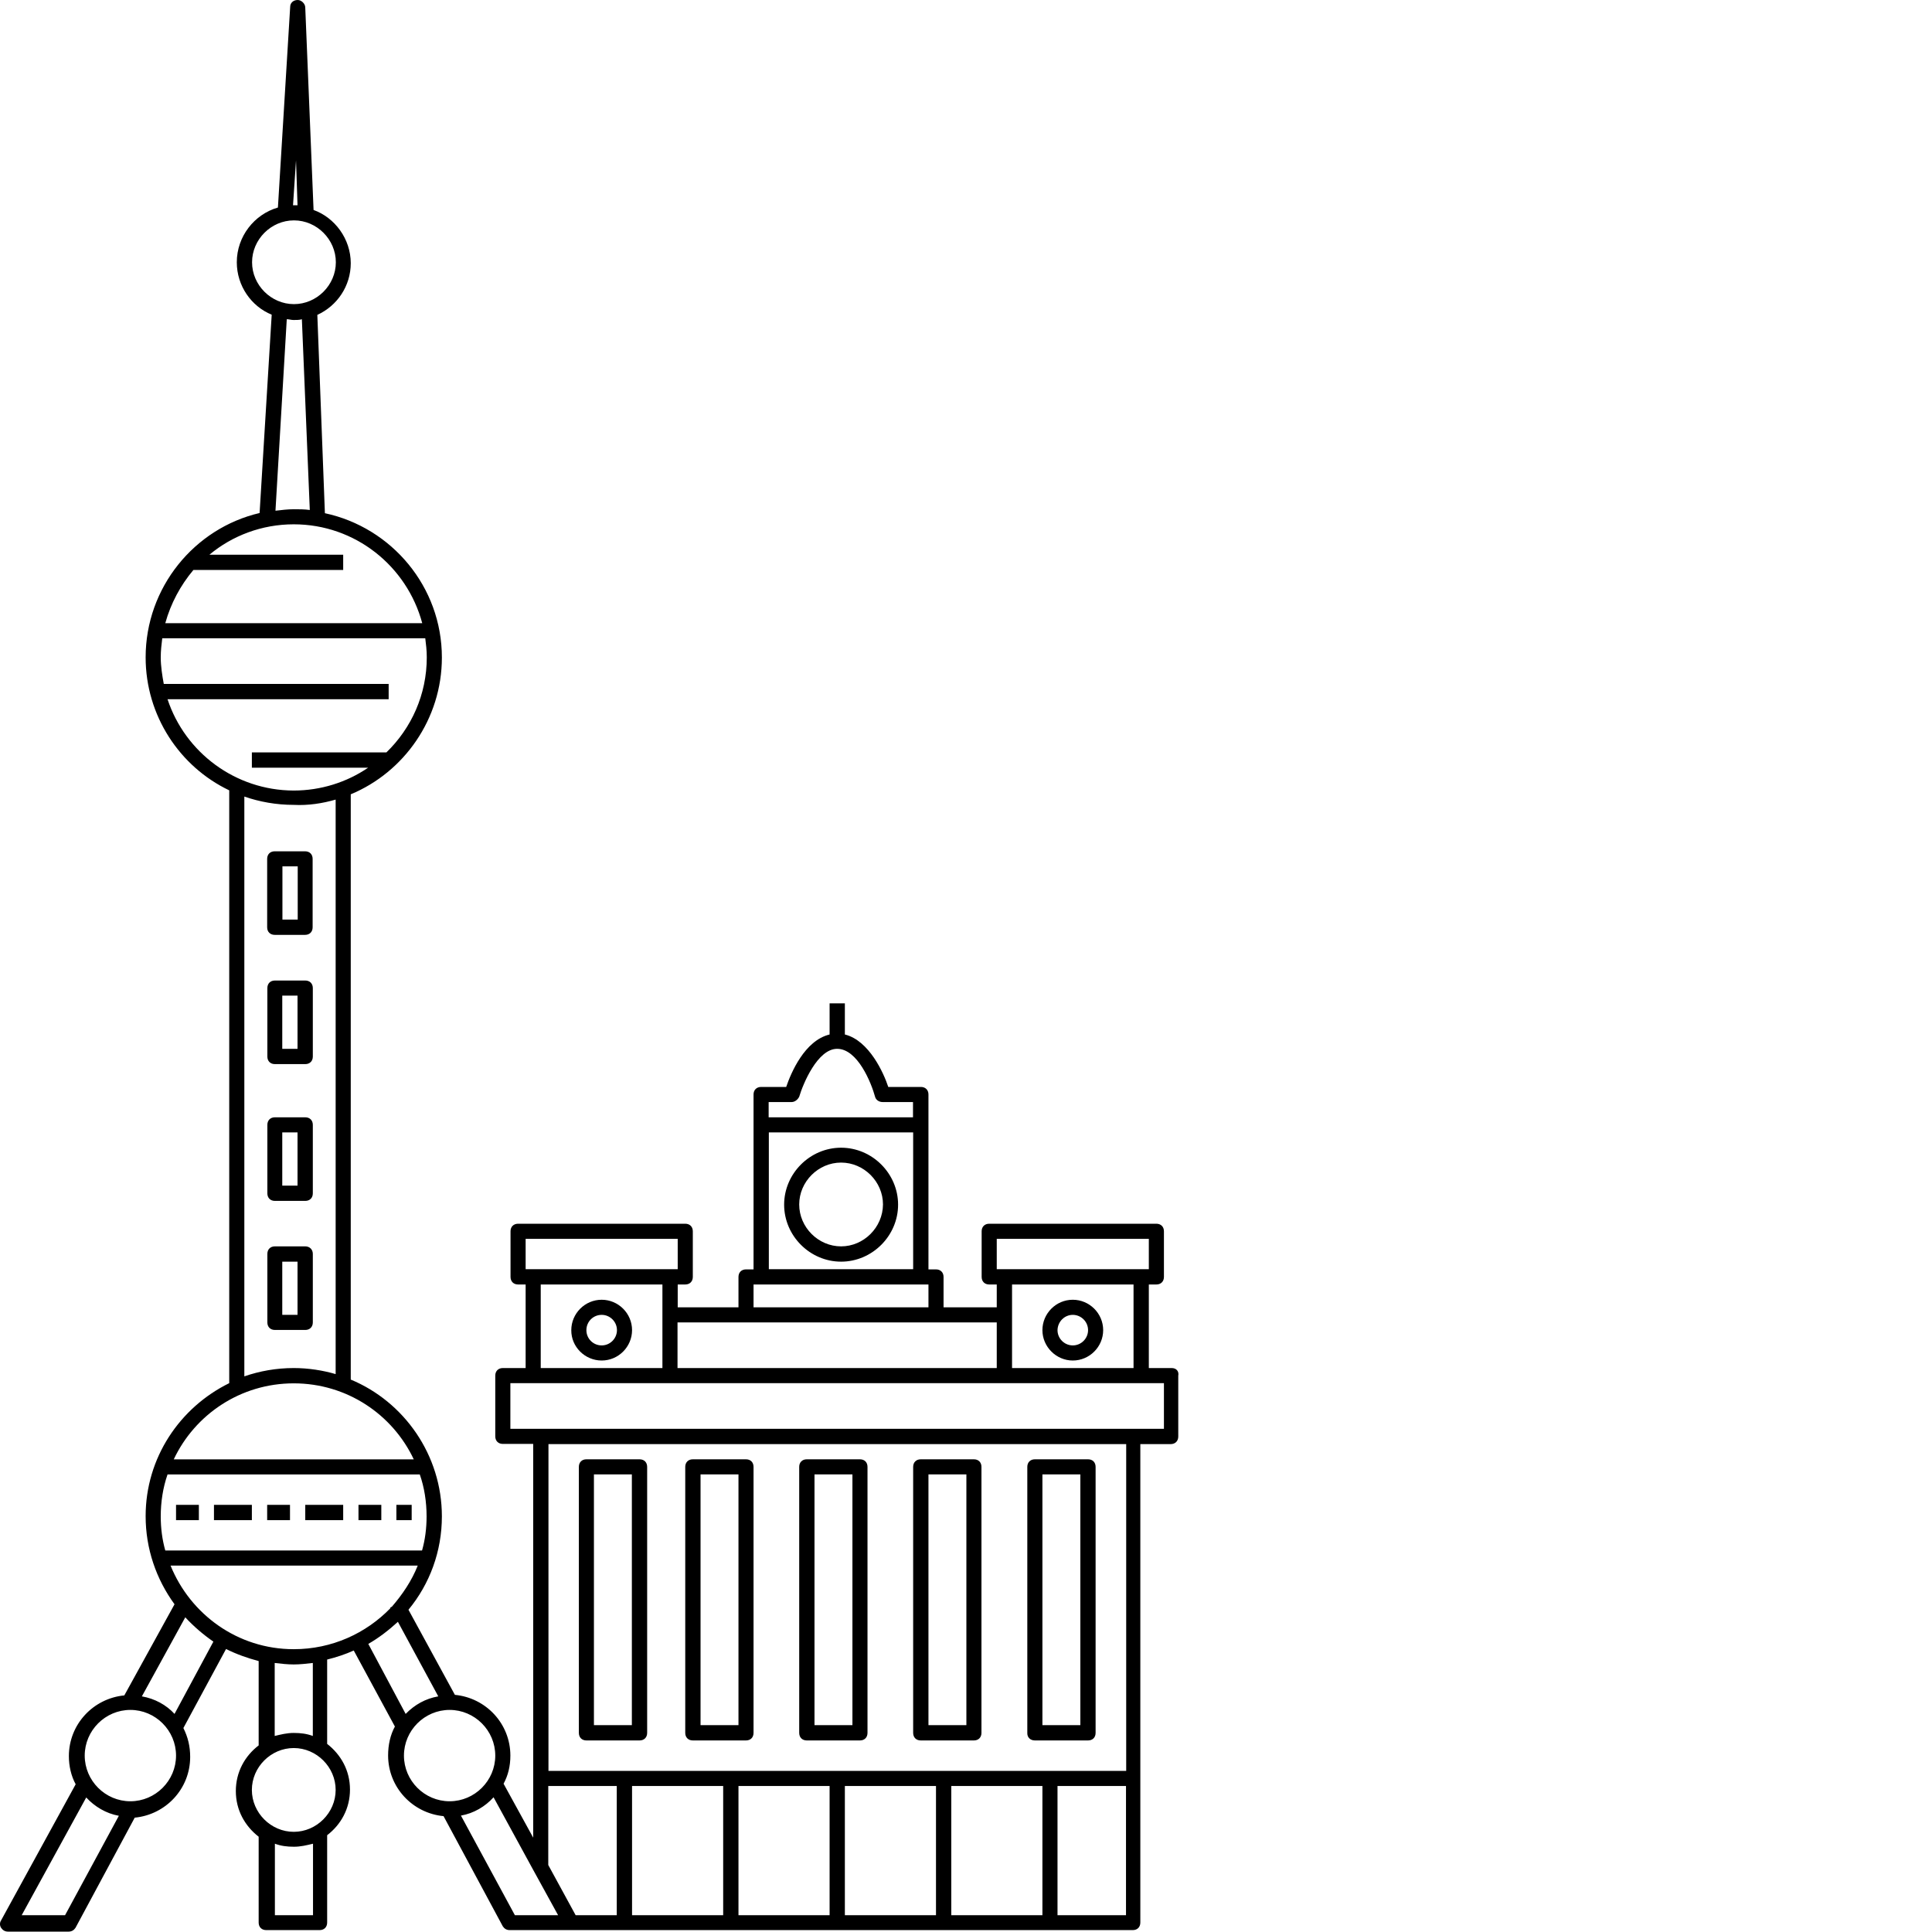
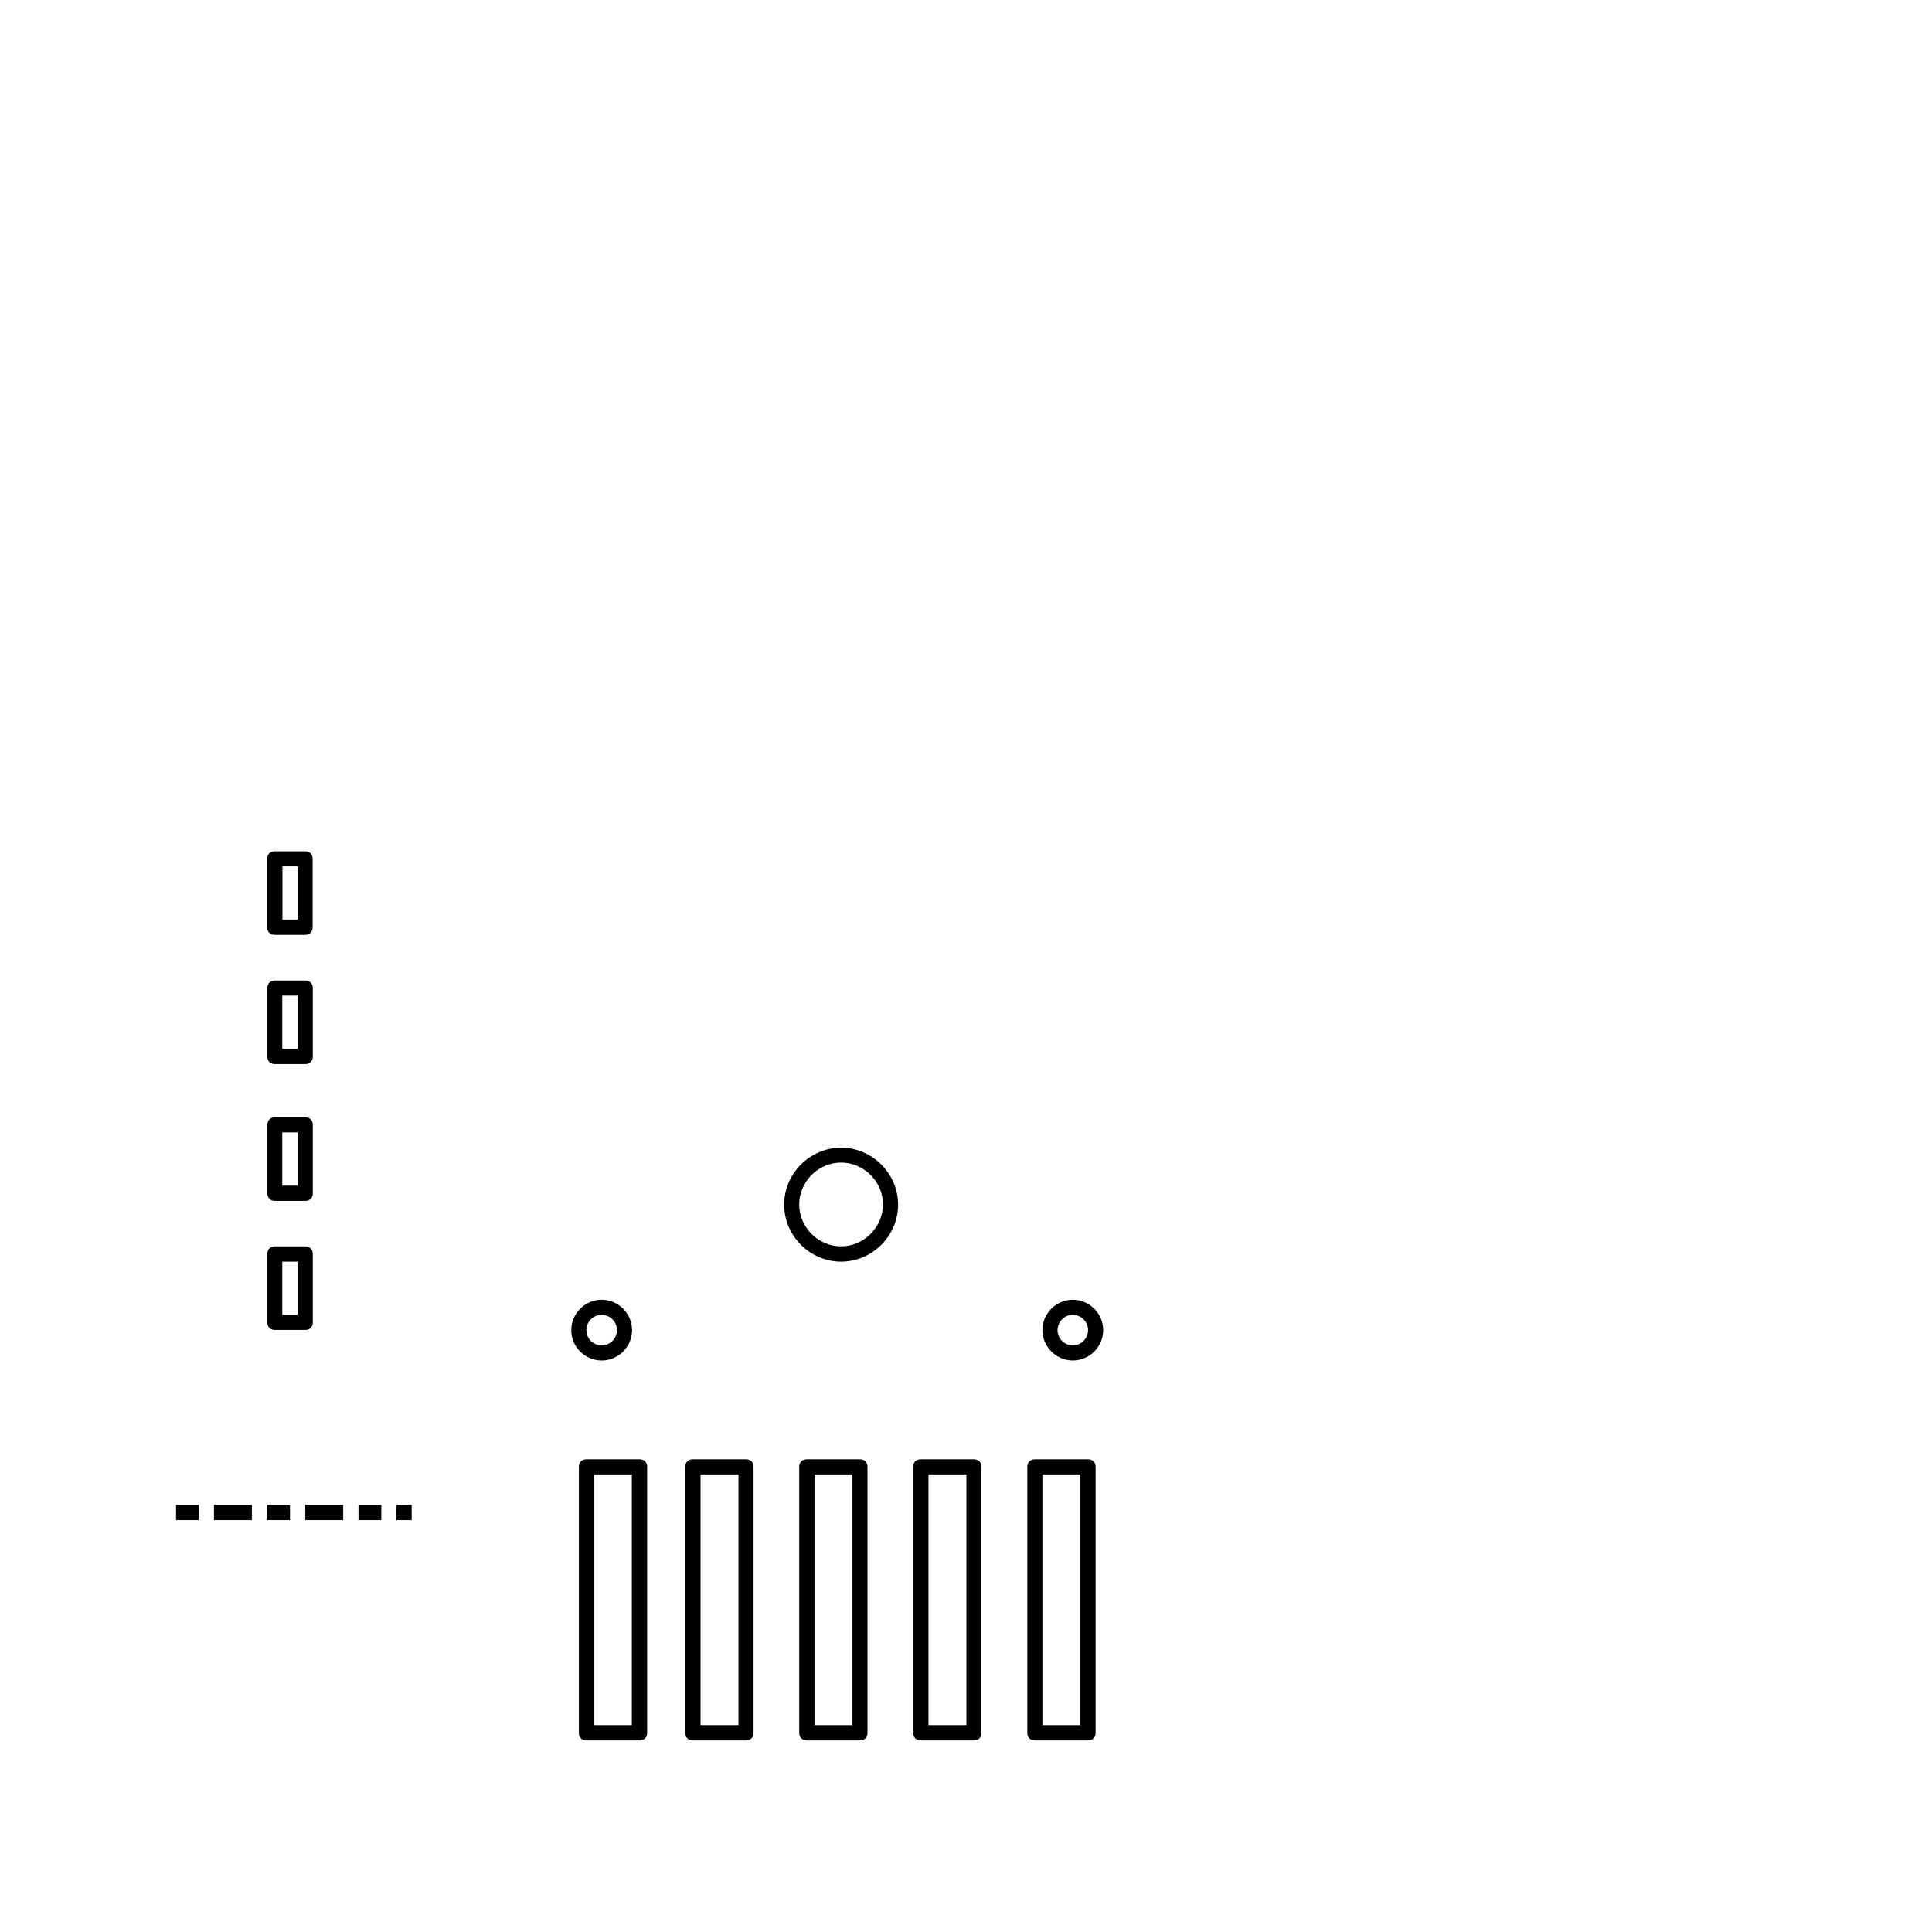
<svg xmlns="http://www.w3.org/2000/svg" width="60" height="60" viewBox="0 0 60 60" fill="none">
  <path d="M8.297 26.672V28.799C8.297 28.939 8.391 29.033 8.531 29.033H9.475C9.615 29.033 9.709 28.939 9.709 28.799V26.672C9.709 26.531 9.615 26.438 9.475 26.438H8.531C8.391 26.438 8.297 26.531 8.297 26.672ZM8.771 26.906H9.246V28.559H8.771V26.906ZM9.48 30.451H8.537C8.396 30.451 8.303 30.545 8.303 30.686V32.812C8.303 32.953 8.396 33.047 8.537 33.047H9.48C9.621 33.047 9.715 32.953 9.715 32.812V30.686C9.715 30.545 9.621 30.451 9.48 30.451ZM9.24 32.572H8.766V30.92H9.24V32.572ZM9.48 34.699H8.537C8.396 34.699 8.303 34.793 8.303 34.934V37.06C8.303 37.201 8.396 37.295 8.537 37.295H9.48C9.621 37.295 9.715 37.201 9.715 37.06V34.934C9.715 34.793 9.621 34.699 9.48 34.699ZM9.24 36.82H8.766V35.168H9.24V36.82ZM9.48 38.707H8.537C8.396 38.707 8.303 38.801 8.303 38.941V41.068C8.303 41.209 8.396 41.303 8.537 41.303H9.48C9.621 41.303 9.715 41.209 9.715 41.068V38.941C9.715 38.807 9.621 38.707 9.48 38.707ZM9.24 40.834H8.766V39.182H9.24V40.834ZM5.467 46.734H6.176V47.209H5.467V46.734ZM6.645 46.734H7.822V47.209H6.645V46.734ZM8.297 46.734H9.006V47.209H8.297V46.734ZM9.48 46.734H10.658V47.209H9.48V46.734ZM11.133 46.734H11.842V47.209H11.133V46.734ZM12.31 46.734H12.785V47.209H12.31V46.734ZM18.686 42.252C19.207 42.252 19.629 41.824 19.629 41.309C19.629 40.787 19.201 40.365 18.686 40.365C18.164 40.365 17.742 40.793 17.742 41.309C17.736 41.824 18.164 42.252 18.686 42.252ZM18.686 40.834C18.943 40.834 19.16 41.045 19.16 41.309C19.16 41.566 18.949 41.783 18.686 41.783C18.422 41.783 18.211 41.572 18.211 41.309C18.211 41.045 18.422 40.834 18.686 40.834ZM33.316 42.252C33.838 42.252 34.26 41.824 34.26 41.309C34.26 40.787 33.832 40.365 33.316 40.365C32.795 40.365 32.373 40.793 32.373 41.309C32.373 41.824 32.801 42.252 33.316 42.252ZM33.316 40.834C33.574 40.834 33.791 41.045 33.791 41.309C33.791 41.566 33.58 41.783 33.316 41.783C33.059 41.783 32.842 41.572 32.842 41.309C32.848 41.045 33.059 40.834 33.316 40.834ZM26.121 35.643C25.154 35.643 24.352 36.445 24.352 37.412C24.352 38.379 25.154 39.182 26.121 39.182C27.088 39.182 27.891 38.379 27.891 37.412C27.891 36.445 27.088 35.643 26.121 35.643ZM26.121 38.707C25.412 38.707 24.82 38.115 24.82 37.406C24.82 36.697 25.412 36.105 26.121 36.105C26.83 36.105 27.422 36.697 27.422 37.406C27.416 38.121 26.824 38.707 26.121 38.707Z" fill="black" />
-   <path d="M36.387 42.486H35.678V39.891H35.912C36.053 39.891 36.147 39.797 36.147 39.656V38.238C36.147 38.098 36.053 38.004 35.912 38.004H30.721C30.58 38.004 30.486 38.098 30.486 38.238V39.656C30.486 39.797 30.58 39.891 30.721 39.891H30.955V40.6H29.303V39.656C29.303 39.516 29.209 39.422 29.068 39.422H28.834V33.99C28.834 33.85 28.74 33.756 28.6 33.756H27.586C27.445 33.328 26.994 32.315 26.238 32.127V31.16H25.764V32.127C24.984 32.315 24.562 33.328 24.416 33.756H23.637C23.496 33.756 23.402 33.85 23.402 33.99V39.422H23.168C23.027 39.422 22.934 39.516 22.934 39.656V40.6H21.047V39.891H21.281C21.422 39.891 21.516 39.797 21.516 39.656V38.238C21.516 38.098 21.422 38.004 21.281 38.004H16.09C15.949 38.004 15.855 38.098 15.855 38.238V39.656C15.855 39.797 15.949 39.891 16.09 39.891H16.324V42.486H15.615C15.475 42.486 15.381 42.58 15.381 42.721V44.607C15.381 44.748 15.475 44.842 15.615 44.842H16.559V57.07L15.639 55.395C15.779 55.137 15.85 54.85 15.85 54.522C15.85 53.531 15.094 52.728 14.127 52.635L12.685 49.992C13.348 49.19 13.723 48.176 13.723 47.092C13.723 45.182 12.545 43.529 10.893 42.844V24.668C12.545 23.982 13.723 22.33 13.723 20.42C13.723 18.223 12.164 16.383 10.09 15.938L9.855 9.779C10.471 9.498 10.893 8.883 10.893 8.174C10.893 7.418 10.395 6.756 9.738 6.521L9.48 0.234C9.48 0.117 9.363 0 9.246 0C9.105 0 9.012 0.094 9.012 0.211L8.631 6.445C7.898 6.656 7.354 7.342 7.354 8.145C7.354 8.877 7.805 9.516 8.438 9.773L8.062 15.932C6.035 16.406 4.523 18.246 4.523 20.414C4.523 22.23 5.584 23.812 7.119 24.545V42.955C5.584 43.711 4.523 45.27 4.523 47.086C4.523 48.1 4.852 49.043 5.42 49.822L3.861 52.652C2.895 52.746 2.139 53.549 2.139 54.539C2.139 54.844 2.209 55.154 2.35 55.412L0.035 59.637C-0.012 59.707 -0.012 59.801 0.035 59.871C0.082 59.941 0.152 59.988 0.246 59.988H2.133C2.227 59.988 2.297 59.941 2.344 59.871L4.184 56.449C5.15 56.355 5.906 55.553 5.906 54.562C5.906 54.234 5.836 53.947 5.695 53.666L7.02 51.211C7.348 51.375 7.682 51.492 8.033 51.586V54.205C7.605 54.533 7.324 55.031 7.324 55.623C7.324 56.215 7.605 56.707 8.033 57.041V59.707C8.033 59.848 8.127 59.941 8.268 59.941H9.926C10.066 59.941 10.16 59.848 10.16 59.707V56.994C10.588 56.666 10.869 56.168 10.869 55.576C10.869 54.984 10.588 54.492 10.16 54.158V51.539C10.441 51.469 10.729 51.375 10.986 51.258L12.264 53.619C12.123 53.877 12.053 54.188 12.053 54.516C12.053 55.506 12.809 56.309 13.775 56.402L15.615 59.824C15.662 59.895 15.732 59.941 15.826 59.941H35.18C35.32 59.941 35.414 59.848 35.414 59.707V44.848H36.357C36.498 44.848 36.592 44.754 36.592 44.613V42.727C36.621 42.58 36.527 42.486 36.387 42.486ZM30.955 38.473H35.678V39.416H30.955V38.473ZM35.203 39.891V42.486H31.43V39.891H35.203ZM23.877 34.225H24.586C24.68 34.225 24.773 34.154 24.82 34.06C24.938 33.662 25.389 32.572 25.998 32.572C26.637 32.572 27.059 33.633 27.176 34.06C27.199 34.154 27.293 34.225 27.41 34.225H28.354V34.699H23.871V34.225H23.877ZM23.877 35.168H28.359V39.416H23.877V35.168ZM23.402 39.891H28.834V40.6H23.402V39.891ZM23.168 41.068H30.955V42.486H21.041V41.068H23.168ZM16.324 38.473H21.047V39.416H16.324V38.473ZM20.572 39.891V42.486H16.793V39.891H20.572ZM9.193 4.98L9.24 6.375H9.1L9.193 4.98ZM7.828 8.145C7.828 7.436 8.42 6.844 9.129 6.844C9.838 6.844 10.43 7.436 10.43 8.145C10.43 8.854 9.838 9.445 9.129 9.445C8.42 9.445 7.828 8.854 7.828 8.145ZM9.621 15.838C9.457 15.815 9.293 15.815 9.123 15.815C8.936 15.815 8.748 15.838 8.555 15.861L8.906 9.914C8.977 9.914 9.047 9.938 9.117 9.938C9.211 9.938 9.305 9.938 9.375 9.914L9.621 15.838ZM6.006 17.701H10.658V17.227H6.504C7.213 16.635 8.133 16.283 9.123 16.283C11.033 16.283 12.639 17.584 13.113 19.354H5.133C5.303 18.738 5.607 18.176 6.006 17.701ZM5.203 21.715H12.07V21.24H5.086C5.039 20.982 4.992 20.695 4.992 20.414C4.992 20.203 5.016 20.01 5.039 19.822H13.207C13.23 20.01 13.254 20.197 13.254 20.414C13.254 21.568 12.779 22.611 12 23.367H7.822V23.842H11.432C10.77 24.293 9.967 24.551 9.117 24.551C7.307 24.545 5.748 23.367 5.203 21.715ZM10.424 24.832V42.674C10.025 42.557 9.574 42.486 9.123 42.486C8.578 42.486 8.062 42.58 7.588 42.744V24.738C8.062 24.902 8.578 24.996 9.123 24.996C9.574 25.02 10.02 24.949 10.424 24.832ZM9.123 42.961C10.775 42.961 12.193 43.928 12.85 45.322H5.396C6.053 43.928 7.471 42.961 9.123 42.961ZM4.992 47.092C4.992 46.641 5.062 46.195 5.203 45.791H13.037C13.178 46.19 13.248 46.641 13.248 47.092C13.248 47.467 13.201 47.824 13.107 48.152H5.133C5.039 47.818 4.992 47.467 4.992 47.092ZM2.021 59.478H0.674L2.678 55.822C2.936 56.103 3.293 56.32 3.691 56.391L2.021 59.478ZM4.049 55.94C3.27 55.94 2.631 55.301 2.631 54.522C2.631 53.742 3.27 53.103 4.049 53.103C4.828 53.103 5.467 53.742 5.467 54.522C5.467 55.301 4.828 55.94 4.049 55.94ZM5.42 53.227C5.162 52.945 4.805 52.752 4.406 52.682L5.754 50.227C6.012 50.508 6.322 50.772 6.627 50.982L5.42 53.227ZM9.715 59.478H8.537V57.258C8.725 57.328 8.912 57.352 9.129 57.352C9.34 57.352 9.527 57.305 9.721 57.258V59.478H9.715ZM10.424 55.588C10.424 56.297 9.832 56.889 9.123 56.889C8.414 56.889 7.822 56.297 7.822 55.588C7.822 54.879 8.414 54.287 9.123 54.287C9.832 54.287 10.424 54.879 10.424 55.588ZM8.531 53.912V51.645C8.719 51.668 8.936 51.691 9.123 51.691C9.311 51.691 9.521 51.668 9.715 51.645V53.912C9.527 53.842 9.34 53.818 9.123 53.818C8.912 53.818 8.725 53.865 8.531 53.912ZM9.123 51.217C7.377 51.217 5.912 50.133 5.297 48.621H12.973C12.785 49.096 12.498 49.518 12.17 49.898L12.123 49.922V49.945C11.367 50.725 10.307 51.217 9.123 51.217ZM11.438 51.053C11.766 50.865 12.076 50.625 12.357 50.367L13.611 52.682C13.213 52.752 12.879 52.94 12.598 53.227L11.438 51.053ZM12.545 54.522C12.545 53.742 13.184 53.103 13.963 53.103C14.742 53.103 15.381 53.742 15.381 54.522C15.381 55.301 14.742 55.94 13.963 55.94C13.184 55.94 12.545 55.301 12.545 54.522ZM16.793 59.478H15.99L14.315 56.385C14.713 56.315 15.07 56.103 15.328 55.816L16.553 58.06L17.332 59.478H16.793ZM19.154 59.478H17.877L17.027 57.92V55.465H19.154V59.478ZM22.459 59.478H19.629V55.465H22.459V59.478ZM25.764 59.478H22.934V55.465H25.764V59.478ZM29.068 59.478H26.238V55.465H29.068V59.478ZM32.373 59.478H29.543V55.465H32.373V59.478ZM34.969 59.478H32.842V55.465H34.969V59.478ZM34.969 54.996H17.033V44.848H34.975V54.996H34.969ZM36.152 44.373H15.85V42.955H36.147V44.373H36.152Z" fill="black" />
  <path d="M18.211 54.051H19.863C20.004 54.051 20.098 53.957 20.098 53.816V45.555C20.098 45.414 20.004 45.32 19.863 45.32H18.211C18.07 45.32 17.977 45.414 17.977 45.555V53.816C17.977 53.957 18.07 54.051 18.211 54.051ZM18.445 45.789H19.623V53.576H18.445V45.789ZM21.516 54.051H23.168C23.309 54.051 23.402 53.957 23.402 53.816V45.555C23.402 45.414 23.309 45.32 23.168 45.32H21.516C21.375 45.32 21.281 45.414 21.281 45.555V53.816C21.281 53.957 21.375 54.051 21.516 54.051ZM21.75 45.789H22.934V53.576H21.756V45.789H21.75ZM25.055 54.051H26.707C26.848 54.051 26.941 53.957 26.941 53.816V45.555C26.941 45.414 26.848 45.32 26.707 45.32H25.055C24.914 45.32 24.82 45.414 24.82 45.555V53.816C24.82 53.957 24.914 54.051 25.055 54.051ZM25.295 45.789H26.473V53.576H25.295V45.789ZM28.594 54.051H30.246C30.387 54.051 30.48 53.957 30.48 53.816V45.555C30.48 45.414 30.387 45.32 30.246 45.32H28.594C28.453 45.32 28.359 45.414 28.359 45.555V53.816C28.359 53.957 28.453 54.051 28.594 54.051ZM28.834 45.789H30.012V53.576H28.834V45.789ZM32.139 54.051H33.791C33.932 54.051 34.025 53.957 34.025 53.816V45.555C34.025 45.414 33.932 45.32 33.791 45.32H32.139C31.998 45.32 31.904 45.414 31.904 45.555V53.816C31.898 53.957 31.998 54.051 32.139 54.051ZM32.373 45.789H33.551V53.576H32.373V45.789Z" fill="black" />
</svg>